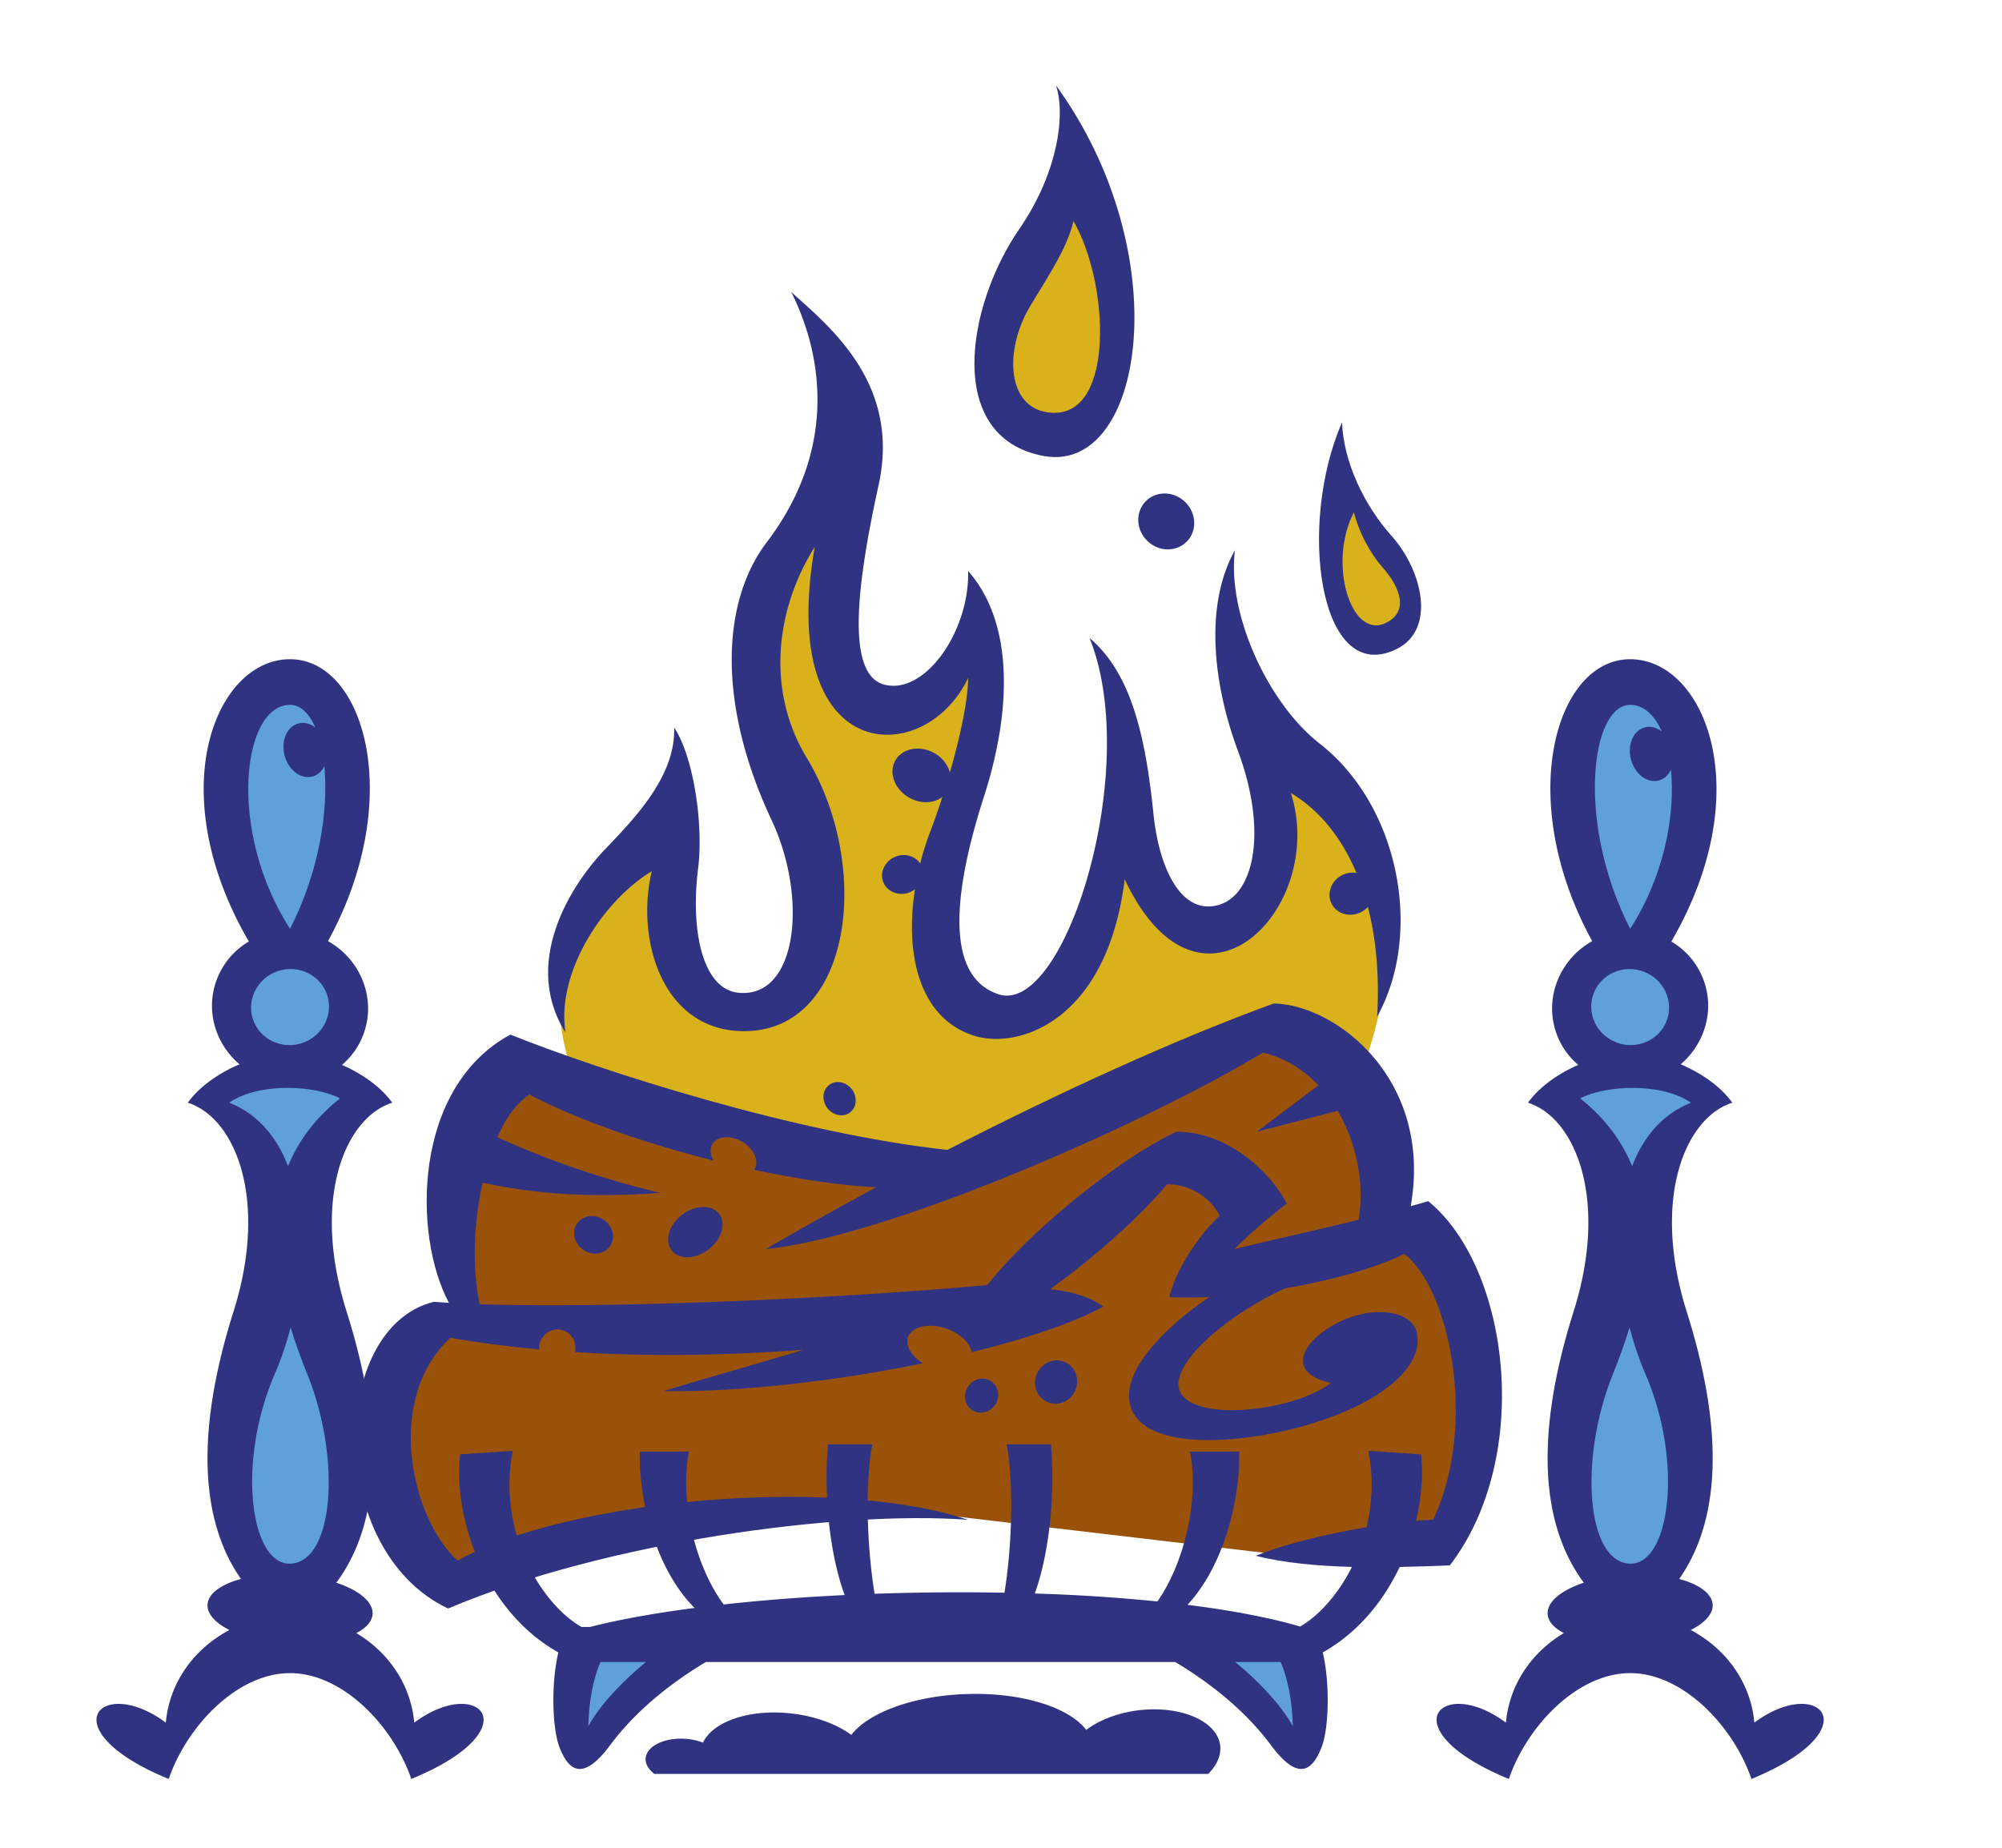
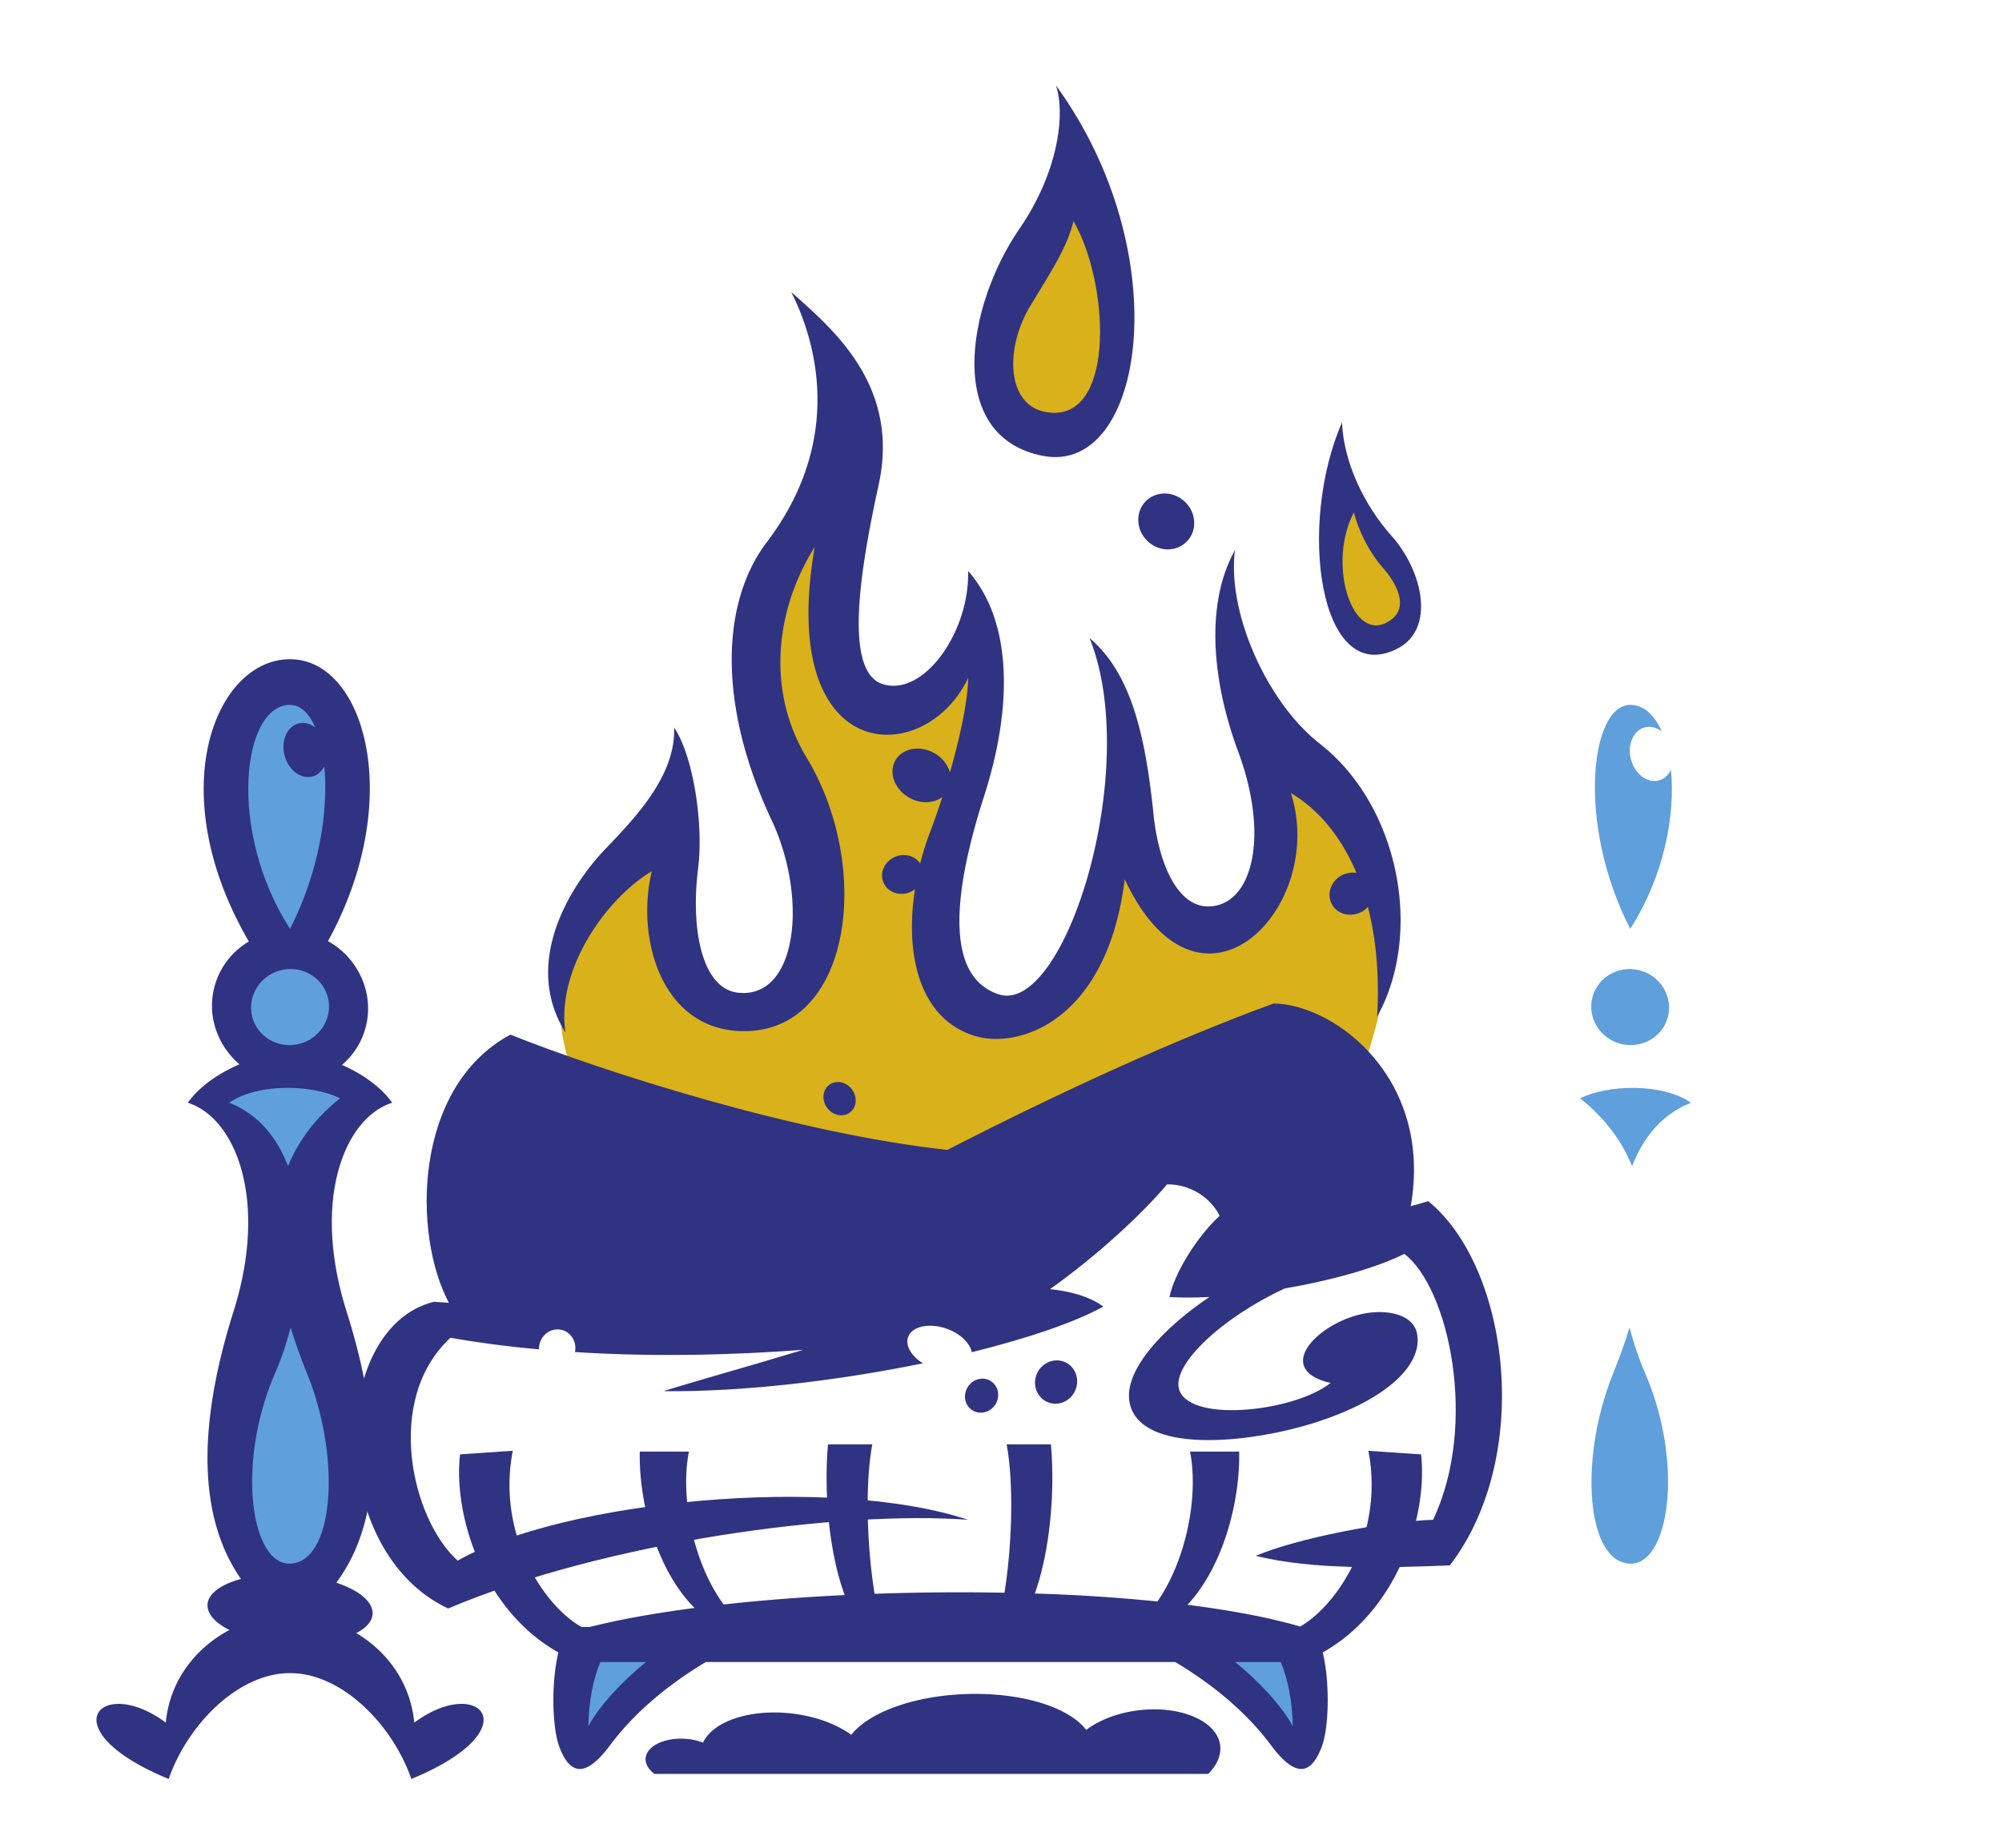
<svg xmlns="http://www.w3.org/2000/svg" width="117" height="108">
-   <path fill="#fff" d="M117 108V0H0v108h117" />
  <path fill="#d9b11a" d="M33.492 63.031c-.754-3.015-2.562-6.636 4.828-14.027.301 2.113 1.961 10.71 5.43 10.558 3.473-.152 5.734-6.636 3.922-9.804-1.809-3.168-5.883-11.012-3.317-14.18 2.563-3.168 5.583-9.504 5.583-9.504S47.37 39.2 50.992 41.16c3.617 1.961 6.184-2.262 6.488-3.469-.304 3.32-3.167 14.332-2.566 16.29.606 1.96 1.813 7.39 7.39 4.074.903-1.66 3.47-8.297 3.47-8.297s2.714 5.281 6.335 4.074c3.621-1.207 3.168-6.035 2.414-9.504 2.262 1.66 9.696 5.223 5.13 18.102l-5.13-2.414-20.664 8.75-20.367-5.735" />
-   <path fill="#9a520a" d="M25.25 77c-1.293 1.152-4.734 7.61.719 15.074 7.754-2.152 17.515-5.597 29.86-3.441l18.23 2.148 10.765-.426c2.442-9.761 2.442-15.933-2.586-18.664l-10.761 3.446-1.008-1.578 2.441-3.735-4.45-1.578-8.323 6.746S47.07 79.73 25.25 77" />
  <path fill="#303381" d="M24.21 100.688c-.21-2.278-1.542-4.137-3.386-5.235.574-.297.922-.68.95-1.113.039-.719-.805-1.395-2.118-1.832 2.645-3.574 2.774-8.965.598-15.856-2.059-6.511-.129-11.308 2.668-12.199-.672-.937-1.77-1.7-2.938-2.21a4.295 4.295 0 0 0 1.274-1.84c.738-2.063-.188-4.329-2.09-5.395 4.539-8.262 2.148-16.477-2.219-16.477-4.344 0-7.535 7.676-2.406 16.5a4.362 4.362 0 0 0-1.898 2.29c-.641 1.78-.04 3.702 1.351 4.886-1.195.512-2.332 1.285-3.02 2.246 2.797.89 4.727 5.688 2.672 12.2-2.132 6.753-2.054 12.07.434 15.636-1.152.313-1.918.848-1.953 1.496-.031.547.457 1.074 1.277 1.488-2.011 1.067-3.496 3.004-3.715 5.414-3.804-2.835-6.87.395.168 3.293 1.079-3.125 4.02-6.187 7.09-6.187 3.07 0 6.012 3.062 7.09 6.187 7.04-2.898 3.977-6.128.172-3.293" />
  <path fill="#5f9fdc" d="M19.152 58.266c.32 1.18-.406 2.406-1.62 2.738-1.216.328-2.462-.36-2.782-1.543-.32-1.18.402-2.406 1.617-2.738 1.215-.332 2.461.359 2.785 1.543m.719 5.934c-1.555-.802-4.793-.915-6.476.253 1.683.664 2.789 2.016 3.44 3.707.583-1.426 1.548-2.777 3.036-3.96m-2.887 13.39c-.242.937-.539 1.82-.882 2.61-2.325 5.32-1.442 11.257.847 11.195 2.559-.07 3.012-6.086 1.02-11.055a33.079 33.079 0 0 1-.985-2.75" />
-   <path fill="#303381" d="M88.008 100.688c.21-2.278 1.543-4.137 3.387-5.235-.575-.297-.922-.68-.95-1.113-.039-.719.805-1.395 2.114-1.832-2.641-3.574-2.77-8.965-.594-15.856 2.058-6.511.129-11.308-2.668-12.199.672-.937 1.77-1.7 2.937-2.21a4.295 4.295 0 0 1-1.273-1.84c-.738-2.063.187-4.329 2.09-5.395-4.54-8.262-2.149-16.477 2.219-16.477 4.34 0 7.535 7.676 2.406 16.5a4.362 4.362 0 0 1 1.898 2.29c.637 1.78.035 3.702-1.351 4.886 1.195.512 2.332 1.285 3.015 2.246-2.793.89-4.722 5.688-2.668 12.2 2.133 6.753 2.055 12.07-.433 15.636 1.152.313 1.914.848 1.953 1.496.031.547-.461 1.074-1.277 1.488 2.007 1.067 3.496 3.004 3.714 5.414 3.805-2.835 6.871.395-.168 3.293-1.078-3.125-4.023-6.187-7.09-6.187-3.07 0-6.015 3.062-7.09 6.187-7.038-2.898-3.976-6.128-.171-3.293" />
  <path fill="#5f9fdc" d="M93.07 58.266c-.324 1.18.403 2.406 1.618 2.738 1.214.328 2.46-.36 2.78-1.543.321-1.18-.402-2.406-1.616-2.738-1.215-.332-2.461.359-2.782 1.543m-.722 5.934c1.554-.802 4.793-.915 6.476.253-1.687.664-2.789 2.016-3.441 3.707-.582-1.426-1.547-2.777-3.035-3.96m2.886 13.39c.243.937.54 1.82.883 2.61 2.324 5.32 1.442 11.257-.847 11.195-2.56-.07-3.012-6.086-1.02-11.055.324-.805.676-1.735.984-2.75" />
  <path fill="#303381" d="M38.242 103.684H70.61c.5-.5.766-1.079.7-1.66-.172-1.43-2.305-2.352-4.766-2.06-1.23.15-2.313.579-3.063 1.15-.992-1.317-3.765-2.208-7.003-2.098-3.11.101-5.723 1.09-6.727 2.386-.848-.62-2.082-1.09-3.488-1.25-2.45-.28-4.598.465-5.18 1.703a3.448 3.448 0 0 0-1.023-.222c-1.235-.086-2.278.426-2.329 1.144-.023.332.176.649.512.907" />
  <path fill="#303381" d="m83.05 85.008-3.081-.211c.93 4.793-1.715 8.965-3.985 10.273-1.828-.535-4.078-.953-6.586-1.27 2.086-2.238 3.082-6.042 3.02-8.956h-2.871c.527 2.699-.274 6.426-1.906 8.761a100.237 100.237 0 0 0-7.164-.464c.898-2.52 1.183-5.985.941-8.72h-2.59c.426 2.255.324 5.876-.125 8.673a140.474 140.474 0 0 0-7.59.062c-.457-2.8-.562-6.465-.133-8.734h-2.59c-.245 2.765.048 6.281.973 8.808-2.46.122-4.847.301-7.07.551-1.715-2.316-2.574-6.172-2.031-8.937H37.39c-.063 2.996.988 6.93 3.203 9.14-2.309.301-4.39.672-6.114 1.11h-.496c-2.277-1.29-4.953-5.48-4.015-10.297l-3.082.21c-.407 3.59 1.37 9.122 5.746 11.575-.426 1.766-.367 4.395.055 5.516.546 1.437 1.39 2.035 2.972-.098 1.192-1.602 3.012-3.313 5.59-4.856h27.434c2.582 1.543 4.402 3.254 5.59 4.856 1.581 2.133 2.425 1.535 2.972.098.426-1.121.48-3.75.059-5.516 4.375-2.453 6.148-7.984 5.746-11.574M49.79 63.676c.331.445.28 1.05-.118 1.347-.399.301-.992.18-1.328-.265-.332-.446-.281-1.051.117-1.348.398-.3.992-.18 1.328.266" />
  <path fill="#303381" d="M83.469 70.207c-.313.098-.656.191-1.024.293 1.305-7.41-4.363-11.781-8.007-11.848-5.7 2.078-12.442 5.153-19.07 8.559-8.759-.941-20.118-4.566-25.54-6.738-5.7 3.074-5.719 11.703-3.594 15.675l-.886-.058c-6.164 1.543-6.305 14.566.84 17.926 9.242-3.918 22.964-5.743 30.39-5.184-7.98-2.656-23.672-1.117-29.832 2.387-2.66-2.387-4.344-9.387-.422-13.028 1.688.297 3.422.524 5.176.68-.004-.098.004-.2.027-.305.145-.597.723-.972 1.293-.836.559.133.903.711.782 1.297 4.546.29 9.152.184 13.343-.132-3.09.94-6.297 1.824-8.168 2.417 4.621.055 10.211-.613 15.157-1.628-.668-.418-1.043-1.032-.864-1.536.23-.632 1.242-.847 2.262-.484.797.285 1.355.84 1.46 1.371 3.224-.797 5.97-1.723 7.688-2.664-.8-.61-2.043-.918-3.117-1.02 2.649-1.882 5.301-4.3 6.84-6.124 1.274-.028 2.52.714 3.074 1.835-1.379 1.274-2.652 3.395-2.933 4.75.718.04 1.508.036 2.336-.004-2.496 1.672-5.258 4.368-4.606 6.407.852 2.656 6.473 2.144 9.988 1.168 4.778-1.328 7.157-3.567 6.743-5.473-.266-1.219-2.18-1.539-3.93-.902-2.402.875-4.14 3.136-1.113 3.824-2.075 1.648-8.024 2.34-8.817.48-.617-1.437 2.442-4.293 6.14-6.004 2.716-.464 5.333-1.195 6.985-2.02 2.594 1.97 4.34 9.942 1.68 15.544-2.75.074-7.914 1.07-10.363 2.105 3.36.836 7.699.7 11.343.559 4.875-6.36 3.493-17.406-1.261-21.29" />
-   <path fill="#9a520a" d="M72.125 73.012a35.466 35.466 0 0 1 3.078-2.664c-1.117-2.102-3.637-4.2-6.437-4.2-3.082 1.399-8.407 5.598-11.067 8.961-8.125.75-21.59 1.387-29.672 1.121-.449-2.214-.336-4.832.18-7.109 2.992.676 6.39.902 10.375.598-3.754-.895-6.992-2.094-9.516-3.25.512-1.149 1.153-2.04 1.88-2.492 2.722 1.441 6.69 2.835 10.753 3.855-.187-.328-.23-.684-.066-.957.285-.48 1.07-.54 1.75-.137.68.41 1 1.125.715 1.606-.008.011-.02.02-.028.03 2.516.536 4.989.903 7.137 1.024a219.34 219.34 0 0 0-6.465 3.614c7.422-.774 22.48-7.496 29.063-11.489 1.293.309 2.375 1 3.246 1.914l-3.598 2.711 4.719-1.222c1.144 1.93 1.574 4.316 1.223 6.37-2.97.727-6.16 1.434-7.27 1.716" />
  <path fill="#303381" d="M57.914 80.73c.445.293.555.903.25 1.372-.305.464-.91.605-1.351.32-.442-.29-.551-.902-.247-1.367.301-.47.91-.614 1.348-.325m4.91.575c-.3.636-1.039.918-1.648.629-.61-.29-.86-1.04-.563-1.676.301-.637 1.04-.918 1.653-.633.609.29.859 1.04.558 1.68M35.64 72.852c-.34.476-1.038.562-1.566.191-.527-.371-.68-1.063-.34-1.543.336-.477 1.04-.563 1.567-.191.523.37.68 1.058.34 1.543m6.386-1.899c.426.563.153 1.488-.62 2.078-.766.586-1.739.61-2.165.047-.426-.558-.148-1.488.617-2.074.77-.59 1.743-.61 2.168-.05" />
  <path fill="#5f9fdc" d="M34.383 100.895c.027-1.418.27-2.711.703-3.75h2.664c-1.344 1.093-2.691 2.511-3.367 3.75m37.805-3.75h2.66c.437 1.039.675 2.332.707 3.75-.68-1.239-2.028-2.657-3.367-3.75" />
  <path fill="#303381" d="M78.43 24.687c-2.617 5.977-1.34 15.461 3.172 13.258 2.347-1.14 1.539-4.593-.282-6.629-1.586-1.773-2.8-4.293-2.89-6.629" />
  <path fill="#d9b11a" d="M79.121 29.953c-1.531 2.91-.191 7.45 1.863 6.461 1.418-.684.793-2.14-.168-3.23-.796-.907-1.394-2.098-1.695-3.23" />
  <path fill="#303381" d="M61.71 4.988c7.192 9.899 5.142 22.782-.741 21.66-5.774-1.097-4.485-8.777-1.403-13.257 2.29-3.329 2.707-6.723 2.145-8.403" />
  <path fill="#d9b11a" d="M62.738 12.926c2.055 3.547 2.457 11.328-1.21 11.203-2.708-.094-2.895-3.64-1.31-6.258 1.321-2.168 2.15-3.453 2.52-4.945" />
  <path fill="#303381" d="M69.36 31.652c-.618.63-1.653.61-2.313-.043-.664-.644-.703-1.68-.094-2.308.617-.625 1.653-.606 2.313.043.664.648.707 1.683.093 2.308" />
  <path fill="#303381" d="M77.117 43.457c-3.004-2.344-5.414-7.562-4.945-11.297-1.774 3.172-1.309 7.746.187 11.762 1.844 4.969.836 8.965-1.68 9.058-1.784.067-2.952-2.328-3.269-5.414-.469-4.578-1.308-8.218-3.734-10.273 3.078 7.656-1.465 22.11-5.324 20.82-3.364-1.117-2.442-6.59-.84-11.578 1.59-4.945 1.773-10.082-.934-13.164.094 3.55-2.566 7.324-4.95 6.629-2.237-.652-1.503-6.074-.276-11.672 1.304-5.973-2.961-9.3-5.11-11.262 1.867 3.739 2.68 9.211-1.43 14.625-2.675 3.528-2.882 9.504.282 16.246 2.148 4.579 1.492 10.461-1.961 10.086-2.043-.222-2.801-3.546-2.332-7.285.32-2.597-.281-6.535-1.403-8.215.094 2.801-2.23 5.23-4.015 7.094-2.149 2.242-4.856 6.723-2.332 10.738-.563-3.546 2.238-7.75 5.039-9.43-.934 3.923.562 9.15 5.137 9.34 6.546.266 7.816-9.527 3.921-15.968-2.425-4.016-1.773-8.777.465-12.324-2.238 12.882 6.446 12.976 8.965 7.656 0 1.172-.41 3.246-1.062 5.512a1.935 1.935 0 0 0-.907-1.118c-.851-.484-1.875-.293-2.28.422-.411.72-.048 1.692.804 2.176.672.383 1.441.344 1.941-.043a40.734 40.734 0 0 1-.738 2.106 16.38 16.38 0 0 0-.559 1.789c-.297-.446-.906-.625-1.457-.395-.62.258-.93.93-.691 1.5.238.57.934.824 1.55.57a1.33 1.33 0 0 0 .294-.175c-.594 3.789.234 7.558 3.476 8.57 2.57.8 7.75-.84 8.781-9.149 4.387 9.336 11.856 1.68 9.711-5.042 1.649.98 2.954 2.585 3.832 4.671a1.362 1.362 0 0 0-.824.121c-.644.32-.93 1.067-.633 1.668.293.602 1.059.829 1.707.508.165-.078.305-.187.418-.312.485 1.879.68 4.039.54 6.414 2.71-4.856 1.308-12.324-3.364-15.965" />
  <path fill="#5f9fdc" d="M18.262 45.387c-.676.18-1.403-.371-1.63-1.227-.226-.855.138-1.695.81-1.875.335-.09.687.008.984.235-.36-.833-.867-1.32-1.477-1.32-2.797 0-3.683 7.37 0 13.09 1.727-3.38 2.25-6.942 2.004-9.497-.148.293-.387.512-.691.594m78.683.23c-.672.18-1.402-.37-1.629-1.23-.226-.856.133-1.692.809-1.871.34-.09.695.008.992.238-.426-.969-1.058-1.555-1.847-1.555-2.29 0-3.176 6.863 0 13.09 1.992-3.094 2.644-6.664 2.382-9.297-.148.309-.39.54-.707.625" />
</svg>